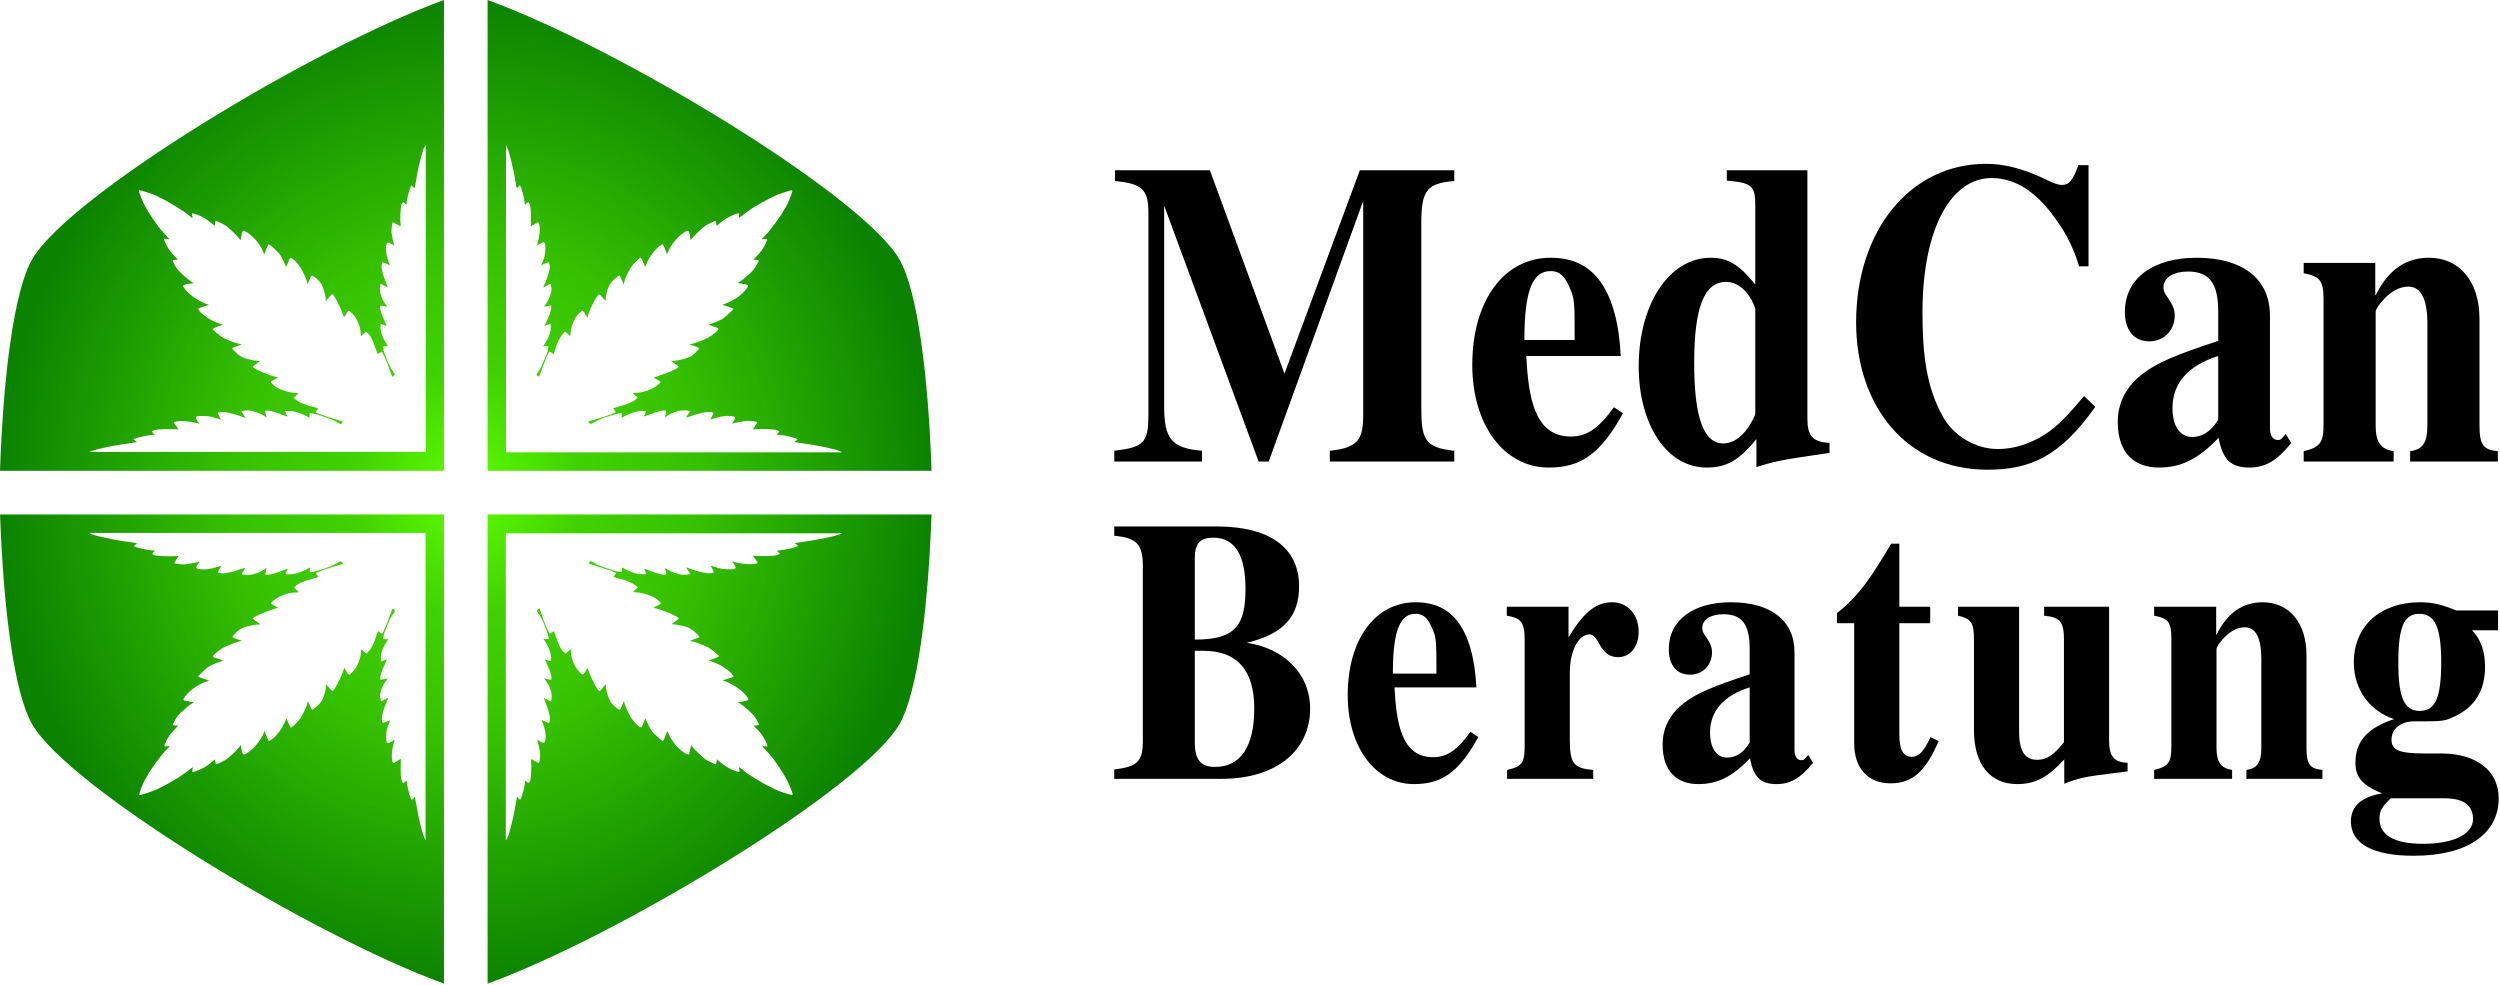
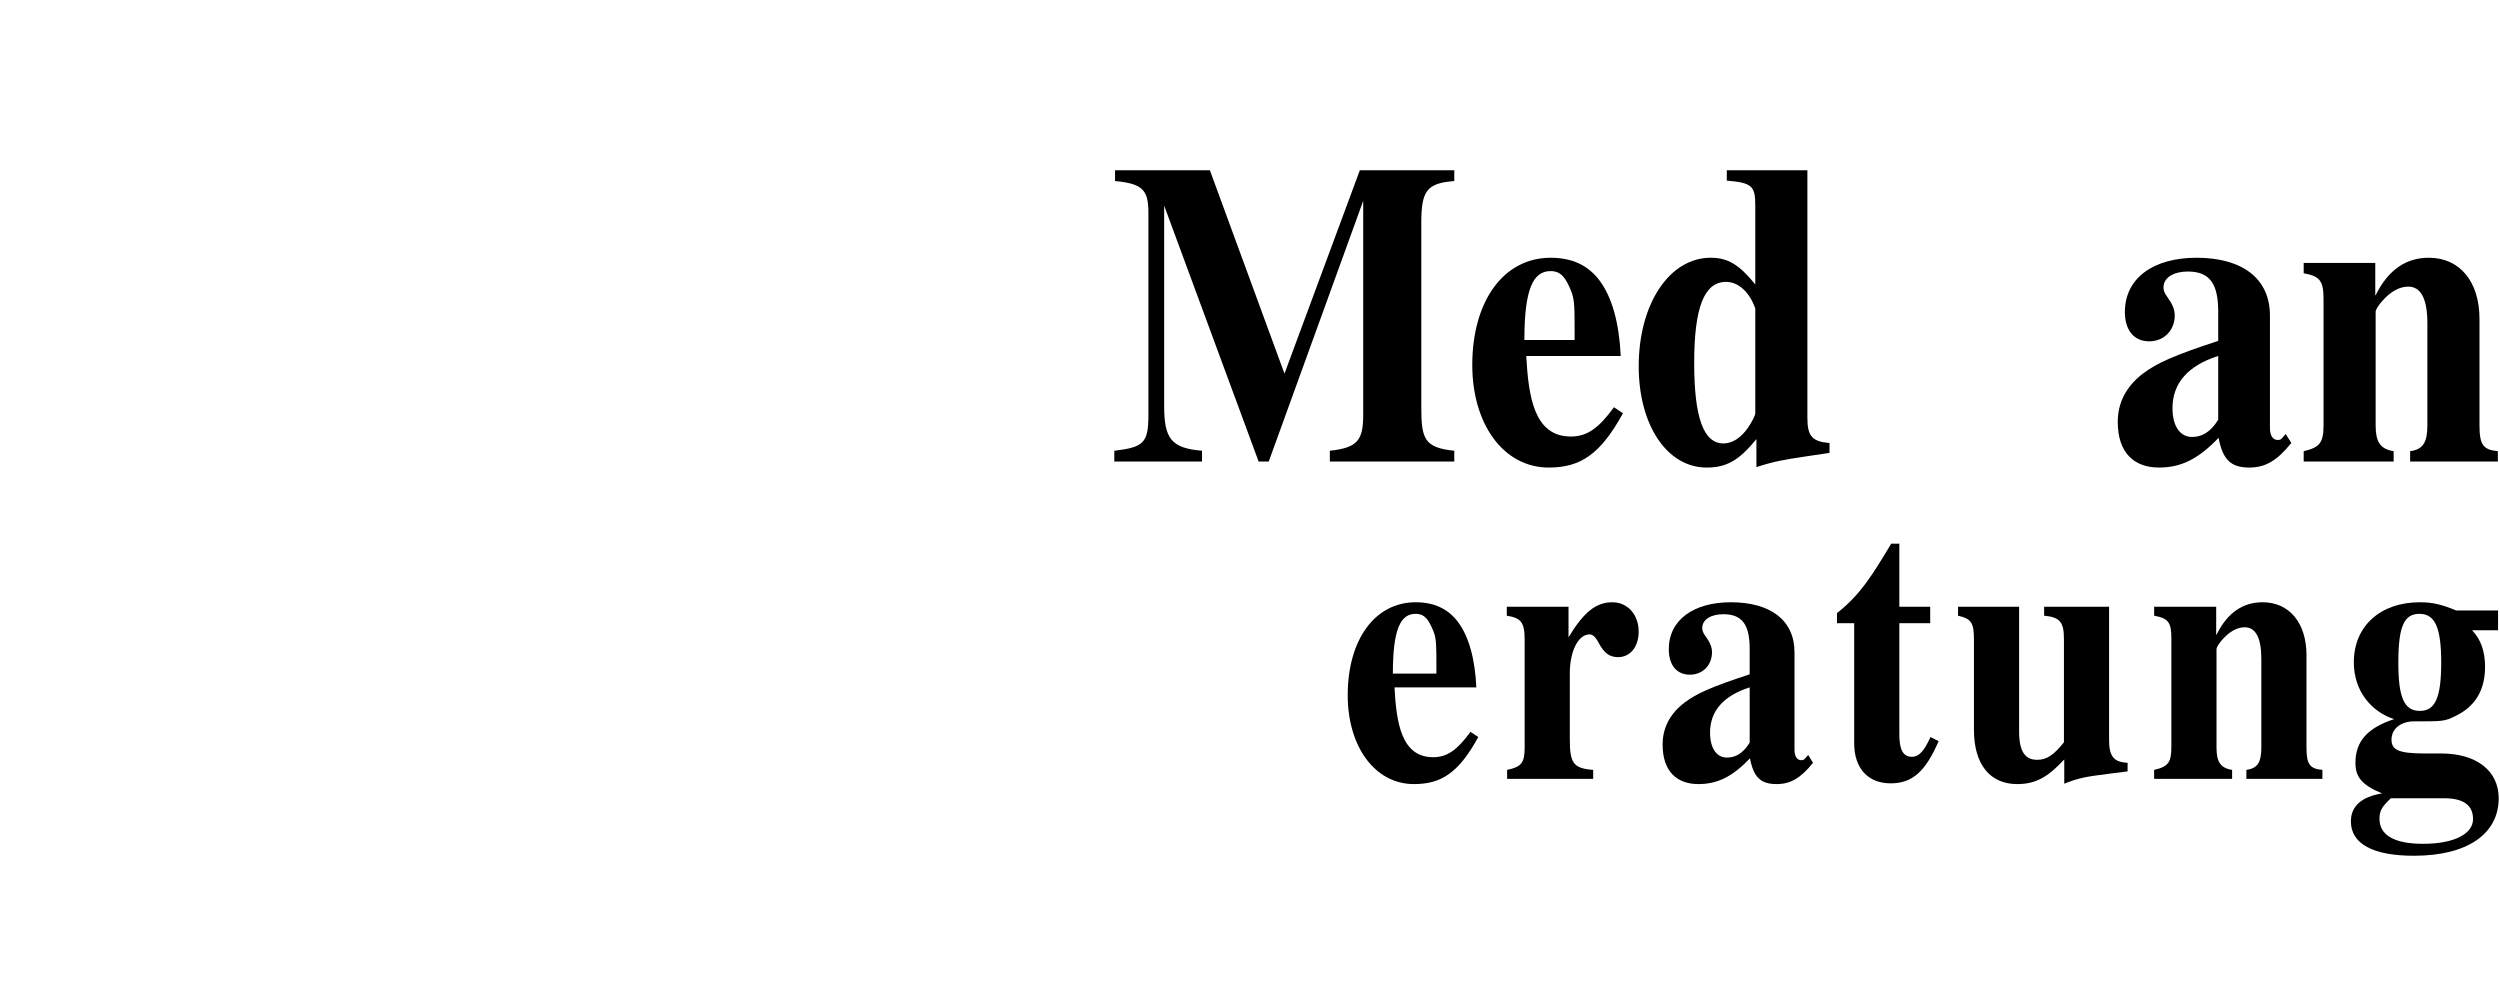
<svg xmlns="http://www.w3.org/2000/svg" width="100%" height="100%" viewBox="0 0 1279 504" version="1.1" xml:space="preserve" style="fill-rule:evenodd;clip-rule:evenodd;stroke-linejoin:round;stroke-miterlimit:2;">
  <g transform="matrix(3.777,0,0,4.341,567.392,236.112)">
    <g transform="matrix(50.773,0,0,50.773,0,0)">
      <path d="M0.921,-0l-0,-0.025c-0.08,-0.007 -0.088,-0.028 -0.088,-0.101l-0,-0.428c-0,-0.075 0.015,-0.092 0.088,-0.097l-0,-0.025l-0.252,0l-0.201,0.472l-0.199,-0.472l-0.253,0l0,0.025c0.073,0.006 0.089,0.02 0.089,0.074l0,0.469c0,0.065 -0.013,0.075 -0.091,0.083l0,0.025l0.234,-0l-0,-0.025c-0.082,-0.006 -0.101,-0.028 -0.101,-0.104l-0,-0.465l0.252,0.594l0.027,-0l0.252,-0.605l-0,0.496c-0,0.059 -0.014,0.077 -0.089,0.084l-0,0.025l0.332,-0Z" style="fill-rule:nonzero;" />
    </g>
    <g transform="matrix(50.773,0,0,50.773,47.93,0)">
      <path d="M0.403,-0.126c-0.041,0.049 -0.072,0.068 -0.115,0.068c-0.098,0 -0.113,-0.092 -0.119,-0.187l0.252,-0c-0.004,-0.074 -0.022,-0.137 -0.059,-0.178c-0.029,-0.032 -0.07,-0.05 -0.128,-0.05c-0.125,0 -0.209,0.1 -0.209,0.249c-0,0.137 0.083,0.238 0.204,0.238c0.085,-0 0.138,-0.031 0.198,-0.126l-0.024,-0.014Zm-0.105,-0.156l-0.134,0c-0,-0.12 0.024,-0.16 0.07,-0.16c0.029,-0 0.041,0.017 0.055,0.047c0.009,0.019 0.009,0.04 0.009,0.092l-0,0.021Z" style="fill-rule:nonzero;" />
    </g>
    <g transform="matrix(50.773,0,0,50.773,70.473,0)">
      <path d="M0.534,-0.02l0,-0.023c-0.046,-0.003 -0.059,-0.016 -0.059,-0.058l-0,-0.575l-0.215,0l0,0.024c0.067,0.005 0.076,0.012 0.076,0.058l0,0.183c-0.043,-0.046 -0.073,-0.062 -0.119,-0.062c-0.11,0 -0.192,0.107 -0.192,0.252c-0,0.137 0.076,0.235 0.181,0.235c0.053,-0 0.086,-0.016 0.133,-0.066l0,0.065c0.046,-0.013 0.071,-0.017 0.133,-0.025l0.062,-0.008Zm-0.198,-0.092c0,0.005 -0.009,0.02 -0.019,0.033c-0.02,0.025 -0.043,0.037 -0.066,0.037c-0.053,0 -0.078,-0.06 -0.078,-0.187c0,-0.129 0.027,-0.188 0.085,-0.188c0.033,-0 0.063,0.024 0.078,0.062l0,0.243Z" style="fill-rule:nonzero;" />
    </g>
    <g transform="matrix(50.773,0,0,50.773,98.703,0)">
-       <path d="M0.657,-0.152c-0.044,0.046 -0.072,0.071 -0.104,0.089c-0.04,0.022 -0.082,0.034 -0.126,0.034c-0.059,0 -0.118,-0.03 -0.147,-0.076c-0.042,-0.066 -0.054,-0.139 -0.054,-0.24c-0,-0.2 0.079,-0.313 0.184,-0.313c0.067,-0 0.121,0.035 0.167,0.09c0.024,0.028 0.048,0.061 0.067,0.115l0.025,-0l-0,-0.235l-0.027,0c-0.015,0.036 -0.025,0.046 -0.044,0.046c-0.01,-0 -0.023,-0.004 -0.046,-0.014c-0.058,-0.024 -0.108,-0.035 -0.156,-0.035c-0.204,0 -0.347,0.156 -0.347,0.368c0,0.195 0.135,0.342 0.35,0.342c0.115,-0 0.195,-0.031 0.288,-0.146l-0.03,-0.025Z" style="fill-rule:nonzero;" />
-     </g>
+       </g>
    <g transform="matrix(50.773,0,0,50.773,135.361,0)">
      <path d="M0.473,-0.064l-0.01,0.01c-0.003,0.003 -0.006,0.004 -0.011,0.004c-0.014,0 -0.021,-0.011 -0.021,-0.028l0,-0.261c0,-0.086 -0.074,-0.134 -0.196,-0.134c-0.113,0 -0.191,0.046 -0.191,0.126c0,0.042 0.024,0.068 0.065,0.068c0.04,-0 0.068,-0.026 0.068,-0.06c0,-0.014 -0.006,-0.026 -0.019,-0.042c-0.009,-0.01 -0.011,-0.017 -0.011,-0.023c0,-0.024 0.029,-0.037 0.065,-0.037c0.059,-0 0.081,0.029 0.081,0.093l0,0.068c-0.116,0.033 -0.163,0.051 -0.201,0.076c-0.045,0.03 -0.067,0.068 -0.067,0.112c0,0.074 0.046,0.106 0.11,0.106c0.058,-0 0.104,-0.019 0.159,-0.069c0.011,0.051 0.033,0.069 0.082,0.069c0.043,-0 0.074,-0.016 0.112,-0.057l-0.015,-0.021Zm-0.18,-0.033c-0.022,0.031 -0.046,0.04 -0.07,0.04c-0.03,0 -0.052,-0.023 -0.052,-0.067c0,-0.058 0.042,-0.099 0.122,-0.121l0,0.148Z" style="fill-rule:nonzero;" />
    </g>
    <g transform="matrix(50.773,0,0,50.773,160.748,0)">
      <path d="M0.539,-0l0,-0.024c-0.039,-0.003 -0.049,-0.015 -0.049,-0.06l-0,-0.247c-0,-0.087 -0.053,-0.142 -0.135,-0.142c-0.06,0 -0.108,0.027 -0.142,0.087l-0.001,-0l-0,-0.075l-0.191,0l-0,0.024c0.044,0.007 0.053,0.018 0.053,0.061l-0,0.289c-0,0.042 -0.008,0.054 -0.053,0.063l-0,0.024l0.24,-0l0,-0.024c-0.037,-0.005 -0.048,-0.023 -0.048,-0.06l-0,-0.264c-0,-0.004 0.007,-0.014 0.017,-0.024c0.022,-0.022 0.046,-0.034 0.07,-0.034c0.034,-0 0.051,0.029 0.051,0.085l-0,0.237c-0,0.04 -0.012,0.056 -0.046,0.06l-0,0.024l0.234,-0Z" style="fill-rule:nonzero;" />
    </g>
    <g transform="matrix(43.999,0,0,43.999,0,37.399)">
-       <path d="M0.426,-0.365c0.117,-0.024 0.159,-0.075 0.159,-0.151c0,-0.103 -0.091,-0.16 -0.252,-0.16l-0.317,0l0,0.025c0.068,0.005 0.088,0.022 0.088,0.081l0,0.467c0,0.056 -0.015,0.07 -0.088,0.078l0,0.025l0.329,-0c0.178,-0 0.274,-0.081 0.274,-0.188c0,-0.095 -0.083,-0.162 -0.193,-0.176l0,-0.001Zm-0.162,-0.227c0,-0.039 0.017,-0.054 0.057,-0.054c0.068,-0 0.099,0.049 0.099,0.137c-0,0.098 -0.031,0.136 -0.156,0.136l0,-0.219Zm0,0.249l0.026,0c0.106,0 0.157,0.053 0.157,0.155c-0,0.101 -0.042,0.156 -0.12,0.156c-0.044,0 -0.063,-0.018 -0.063,-0.066l-0,-0.245Z" style="fill-rule:nonzero;" />
-     </g>
+       </g>
    <g transform="matrix(43.999,0,0,43.999,31.227,37.399)">
      <path d="M0.403,-0.126c-0.041,0.049 -0.072,0.068 -0.115,0.068c-0.098,0 -0.113,-0.092 -0.119,-0.187l0.252,-0c-0.004,-0.074 -0.022,-0.137 -0.059,-0.178c-0.029,-0.032 -0.07,-0.05 -0.128,-0.05c-0.125,0 -0.209,0.1 -0.209,0.249c-0,0.137 0.083,0.238 0.204,0.238c0.085,-0 0.138,-0.031 0.198,-0.126l-0.024,-0.014Zm-0.105,-0.156l-0.134,0c-0,-0.12 0.024,-0.16 0.07,-0.16c0.029,-0 0.041,0.017 0.055,0.047c0.009,0.019 0.009,0.04 0.009,0.092l-0,0.021Z" style="fill-rule:nonzero;" />
    </g>
    <g transform="matrix(43.999,0,0,43.999,52.642,37.399)">
      <path d="M0.218,-0.461l-0.19,0l0,0.024c0.043,0.006 0.055,0.017 0.055,0.064l0,0.289c0,0.041 -0.01,0.052 -0.054,0.06l0,0.024l0.265,-0l0,-0.024c-0.061,-0.004 -0.072,-0.018 -0.072,-0.082l0,-0.177c0,-0.059 0.026,-0.104 0.061,-0.104c0.008,-0 0.017,0.005 0.028,0.023c0.017,0.028 0.034,0.038 0.06,0.038c0.037,-0 0.063,-0.028 0.063,-0.068c0,-0.046 -0.034,-0.079 -0.081,-0.079c-0.05,0 -0.088,0.026 -0.135,0.094l0,-0.082Z" style="fill-rule:nonzero;" />
    </g>
    <g transform="matrix(43.999,0,0,43.999,73.882,37.399)">
      <path d="M0.473,-0.064l-0.01,0.01c-0.003,0.003 -0.006,0.004 -0.011,0.004c-0.014,0 -0.021,-0.011 -0.021,-0.028l0,-0.261c0,-0.086 -0.074,-0.134 -0.196,-0.134c-0.113,0 -0.191,0.046 -0.191,0.126c0,0.042 0.024,0.068 0.065,0.068c0.04,-0 0.068,-0.026 0.068,-0.06c0,-0.014 -0.006,-0.026 -0.019,-0.042c-0.009,-0.01 -0.011,-0.017 -0.011,-0.023c0,-0.024 0.029,-0.037 0.065,-0.037c0.059,-0 0.081,0.029 0.081,0.093l0,0.068c-0.116,0.033 -0.163,0.051 -0.201,0.076c-0.045,0.03 -0.067,0.068 -0.067,0.112c0,0.074 0.046,0.106 0.11,0.106c0.058,-0 0.104,-0.019 0.159,-0.069c0.011,0.051 0.033,0.069 0.082,0.069c0.043,-0 0.074,-0.016 0.112,-0.057l-0.015,-0.021Zm-0.18,-0.033c-0.022,0.031 -0.046,0.04 -0.07,0.04c-0.03,0 -0.052,-0.023 -0.052,-0.067c0,-0.058 0.042,-0.099 0.122,-0.121l0,0.148Z" style="fill-rule:nonzero;" />
    </g>
    <g transform="matrix(43.999,0,0,43.999,97.761,37.399)">
      <path d="M0.307,-0.112c-0.02,0.038 -0.036,0.053 -0.057,0.053c-0.028,0 -0.039,-0.02 -0.039,-0.06l0,-0.298l0.095,-0l0,-0.044l-0.095,0l0,-0.169l-0.025,0c-0.058,0.084 -0.095,0.137 -0.167,0.186l0,0.027l0.053,-0l0,0.322c0,0.067 0.043,0.107 0.112,0.107c0.067,-0 0.107,-0.031 0.148,-0.113l-0.025,-0.011Z" style="fill-rule:nonzero;" />
    </g>
    <g transform="matrix(43.999,0,0,43.999,114.292,37.399)">
      <path d="M0.538,-0.02l0,-0.023c-0.044,-0.002 -0.057,-0.018 -0.057,-0.062l-0,-0.356l-0.2,0l0,0.024c0.05,0.004 0.061,0.018 0.061,0.063l0,0.276c-0.031,0.034 -0.053,0.047 -0.082,0.047c-0.036,0 -0.056,-0.02 -0.056,-0.076l-0,-0.334l-0.188,0l-0,0.024c0.041,0.008 0.049,0.019 0.049,0.065l-0,0.241c-0,0.093 0.05,0.145 0.133,0.145c0.055,-0 0.093,-0.017 0.145,-0.066l0,0.065c0.043,-0.015 0.067,-0.019 0.132,-0.026l0.063,-0.007Z" style="fill-rule:nonzero;" />
    </g>
    <g transform="matrix(43.999,0,0,43.999,140.635,37.399)">
      <path d="M0.539,-0l0,-0.024c-0.039,-0.003 -0.049,-0.015 -0.049,-0.06l-0,-0.247c-0,-0.087 -0.053,-0.142 -0.135,-0.142c-0.06,0 -0.108,0.027 -0.142,0.087l-0.001,-0l-0,-0.075l-0.191,0l-0,0.024c0.044,0.007 0.053,0.018 0.053,0.061l-0,0.289c-0,0.042 -0.008,0.054 -0.053,0.063l-0,0.024l0.24,-0l0,-0.024c-0.037,-0.005 -0.048,-0.023 -0.048,-0.06l-0,-0.264c-0,-0.004 0.007,-0.014 0.017,-0.024c0.022,-0.022 0.046,-0.034 0.07,-0.034c0.034,-0 0.051,0.029 0.051,0.085l-0,0.237c-0,0.04 -0.012,0.056 -0.046,0.06l-0,0.024l0.234,-0Z" style="fill-rule:nonzero;" />
    </g>
    <g transform="matrix(43.999,0,0,43.999,166.978,37.399)">
      <path d="M0.254,-0.068c-0.08,-0 -0.101,-0.01 -0.101,-0.037c-0,-0.03 0.03,-0.049 0.069,-0.049c0.091,-0 0.094,-0 0.127,-0.014c0.061,-0.025 0.092,-0.069 0.092,-0.132c0,-0.04 -0.012,-0.073 -0.04,-0.098l0.08,-0l-0,-0.053l-0.129,0c-0.044,-0.016 -0.072,-0.022 -0.112,-0.022c-0.119,0 -0.203,0.062 -0.203,0.161c0,0.076 0.053,0.132 0.124,0.152c-0.08,0.023 -0.119,0.058 -0.119,0.117c0,0.037 0.018,0.059 0.082,0.082c-0.063,0.009 -0.096,0.034 -0.096,0.075c0,0.06 0.068,0.092 0.194,0.092c0.167,-0 0.261,-0.06 0.261,-0.154c-0,-0.074 -0.069,-0.12 -0.177,-0.12l-0.052,-0Zm0.052,-0.244c0,0.094 -0.018,0.13 -0.066,0.13c-0.048,-0 -0.066,-0.036 -0.066,-0.129c-0,-0.098 0.018,-0.131 0.065,-0.131c0.048,-0 0.067,0.037 0.067,0.13Zm0.009,0.364c0.065,0 0.089,0.022 0.089,0.056c0,0.038 -0.055,0.066 -0.154,0.066c-0.088,0 -0.134,-0.023 -0.134,-0.067c-0,-0.021 0.007,-0.032 0.035,-0.055l0.164,0Z" style="fill-rule:nonzero;" />
    </g>
  </g>
-   <path d="M476.568,263.195c-1.705,48.177 -7.181,91.349 -16.427,107.364c-18.841,32.635 -143.174,108.095 -210.68,132.667l-0,-240.031l227.107,-0Zm-249.431,-0l-0,240.031c-67.507,-24.572 -191.84,-100.032 -210.682,-132.667c-9.246,-16.015 -14.722,-59.187 -16.426,-107.364l227.108,-0Zm31.624,166.637l-0,-155.343l0.23,0.02l-0.23,-0.202l-0,-1.452l172.045,-0c-0.009,0.011 -0.017,0.022 -0.027,0.032c-0.286,0.26 -3.581,1.303 -4.816,1.535c-0.666,0.115 -1.538,0.303 -1.965,0.434c-1.394,0.405 -10.727,2.099 -11.884,2.171c-0.618,0.015 -1.188,0.101 -1.268,0.173c-0.079,0.072 -0.728,0.174 -1.458,0.233c-0.712,0.072 -1.647,0.202 -2.074,0.302l-0.761,0.175l0.903,0.652c0.713,0.505 0.839,0.68 0.649,0.854c-0.633,0.579 -6.068,1.837 -9.221,2.141l-1.522,0.146l0.777,0.708c0.444,0.406 0.776,0.797 0.729,0.897c-0.079,0.391 -1.679,0.869 -3.533,1.057c-1.078,0.116 -3.771,0.173 -6.006,0.131l-4.04,-0.072l0.856,1.302c0.474,0.696 1.014,1.419 1.204,1.592c0.491,0.449 0.206,0.912 -0.666,1.072c-2.677,0.506 -6.734,0.245 -10.537,-0.71l-1.695,-0.419l0.856,1.07c0.95,1.216 1.315,2.332 0.808,2.533c-0.175,0.074 -0.396,0.188 -0.491,0.276c-0.222,0.202 -5.054,0.13 -6.369,-0.116c-0.603,-0.086 -2.124,-0.522 -3.407,-0.913l-2.314,-0.752l0.871,1.606c0.507,0.899 0.841,1.723 0.761,1.854c-0.174,0.332 -2.139,0.594 -3.438,0.448c-2.043,-0.188 -7.289,-1.649 -9.57,-2.634c-1.315,-0.564 -1.315,-0.448 0.031,1.505c0.539,0.783 0.998,1.463 0.998,1.491c0.033,0.173 -2.392,0.507 -3.406,0.478c-2.361,-0.043 -6.29,-1.404 -8.413,-2.88c-0.508,-0.376 -0.967,-0.623 -1.031,-0.564c-0.048,0.042 0.111,0.767 0.317,1.592c0.237,0.824 0.396,1.52 0.349,1.562c-0.633,0.579 -4.12,-0.087 -7.574,-1.476c-1.52,-0.608 -3.025,-1.173 -3.343,-1.26c-0.586,-0.188 -0.586,-0.188 -0.175,0.738c0.206,0.508 0.507,1.102 0.635,1.332c0.142,0.247 0.19,0.493 0.126,0.55c-0.142,0.131 -2.724,0.116 -3.786,-0.013c-2.076,-0.275 -5.388,-1.505 -7.654,-2.852l-0.998,-0.594l-0.031,2.431l-0.903,-0.071c-1.062,-0.072 -3.85,-0.709 -4.089,-0.927c-0.079,-0.072 -0.982,-0.376 -1.996,-0.695c-1.997,-0.607 -5.783,-2.07 -6.1,-2.359c-0.111,-0.102 -0.808,-0.506 -1.553,-0.926c-1.41,-0.768 -1.6,-0.738 -2.235,0.275c-0.237,0.391 -0.031,0.463 4.326,1.78c4.295,1.289 9.016,2.968 9.413,3.329c0.19,0.174 -0.317,0.985 -0.983,1.592c-0.206,0.188 -0.349,0.377 -0.301,0.421c0.158,0.144 3.992,1.273 4.198,1.23c0.318,-0.059 3.994,1.303 5.182,1.924c0.618,0.305 1.6,0.941 2.171,1.404l1.077,0.841l-1.283,1.172c-0.713,0.651 -1.237,1.215 -1.173,1.274c0.047,0.043 0.808,0.102 1.664,0.129c2.06,0.059 4.738,0.681 7.242,1.723c1.631,0.681 2.328,1.087 3.612,2.142c2.091,1.738 2.091,1.824 0.285,2.693c-0.777,0.362 -1.664,0.825 -1.965,0.984l-0.571,0.319l1,0.217c3.849,0.854 11.914,4.343 11.993,5.197c0.016,0.245 -0.254,0.549 -0.998,1.057l-2.694,1.968l1.205,0.057c1.678,0.087 5.165,0.812 6.908,1.448c1.125,0.391 1.886,0.854 3.09,1.81c1.52,1.216 3.089,2.822 3.089,3.199c-0.016,0.158 -0.934,0.535 -4.119,1.678l-0.856,0.319l1.427,0.29c0.791,0.144 1.6,0.362 1.821,0.448c0.191,0.087 0.777,0.305 1.284,0.478c1.41,0.478 3.85,1.52 5.07,2.171c1.347,0.709 5.197,3.907 5.308,4.385c0.048,0.275 -0.222,0.435 -1.458,0.926c-0.839,0.334 -2.028,0.755 -2.662,0.956c-0.633,0.175 -1.093,0.363 -1.045,0.406c0.047,0.044 0.522,0.217 1.076,0.376c0.555,0.159 1.332,0.433 1.759,0.623c0.444,0.174 1.332,0.55 1.996,0.81c1.823,0.738 5.801,3.533 6.91,4.892c0.491,0.594 0.918,1.216 0.965,1.376c0.064,0.202 -0.649,0.506 -2.74,1.172c-1.553,0.463 -2.852,0.898 -2.868,0.911c-0.032,0.03 0.381,0.175 0.888,0.319c2.772,0.825 6.465,2.983 9.015,5.254c1.759,1.549 3.343,3.547 3.279,4.126c-0.062,0.521 -1.029,0.854 -3.374,1.115c-1.061,0.131 -1.965,0.26 -1.997,0.289c-0.031,0.03 0.523,0.391 1.268,0.81c1.647,0.956 6.258,5.082 7.225,6.486c1.252,1.81 2.44,4.139 2.219,4.342c-0.112,0.102 -0.778,0.246 -1.442,0.303l-1.237,0.116l1.918,1.926c1.885,1.896 2.947,3.357 4.262,5.979c0.602,1.186 1.077,2.547 0.934,2.676c-0.078,0.072 -0.711,0.044 -1.41,-0.042l-1.266,-0.174l0.585,0.738c0.301,0.391 1.38,1.607 2.392,2.677c0.998,1.086 2.266,2.592 2.821,3.359c1.901,2.605 3.724,5.283 4.675,6.875c0.522,0.884 1.377,2.302 1.901,3.184c1.109,1.854 3.454,7.846 3.169,8.106c-0.27,0.247 -0.635,0.175 -3.058,-0.535c-2.266,-0.651 -6.559,-2.345 -7.004,-2.751c-0.143,-0.129 -0.617,-0.361 -1.029,-0.535c-2.456,-0.911 -11.915,-6.687 -13.944,-8.482c-0.523,-0.477 -1.283,-1.086 -1.695,-1.346l-0.744,-0.478l0.206,1.201c0.126,0.638 0.126,1.216 -0,1.275c-0.254,0.116 -1.553,-0.26 -3.17,-0.926c-2.282,-0.956 -4.309,-2.201 -6.353,-3.865l-2.045,-1.693l-0.062,0.953c-0.097,1.681 -0.192,1.795 -1.11,1.448c-0.443,-0.173 -1.696,-0.767 -2.789,-1.302c-1.807,-0.926 -2.155,-1.188 -4.706,-3.547c-1.901,-1.736 -3.027,-2.909 -3.596,-3.749c-0.444,-0.666 -0.839,-1.171 -0.872,-1.143c-0.015,0.014 -0.159,0.811 -0.301,1.752c-0.159,0.956 -0.38,2.055 -0.555,2.446c-0.268,0.709 -0.301,0.738 -0.87,0.681c-0.382,-0.03 -1.285,-0.537 -2.473,-1.391c-3.074,-2.171 -5.909,-5.776 -7.384,-9.351c-0.301,-0.738 -0.585,-1.258 -0.616,-1.171c-1.048,2.981 -1.982,5.11 -2.219,5.123c-0.19,-0 -1.363,-0.954 -2.868,-2.36c-2.361,-2.156 -2.646,-2.474 -3.549,-4.053c-0.539,-0.955 -1.299,-2.518 -1.695,-3.488c-0.382,-0.983 -0.73,-1.795 -0.761,-1.823c-0.048,-0.044 -1.237,2.749 -1.648,3.908c-0.158,0.376 -0.396,0.738 -0.571,0.811c-0.68,0.275 -3.485,-2.433 -5.118,-4.936c-1.109,-1.708 -3.136,-6.137 -3.423,-7.44c-0.142,-0.68 -0.284,-1.188 -0.301,-1.173c-0.031,0.029 -0.427,0.97 -0.87,2.099c-0.92,2.288 -1.078,2.518 -1.633,2.301c-0.792,-0.318 -3.184,-2.387 -3.961,-3.474c-1.33,-1.795 -2.646,-5.92 -2.724,-8.626l-0.033,-0.898l-0.697,0.782c-0.365,0.419 -1.046,1.216 -1.505,1.751c-0.46,0.536 -0.935,0.999 -1.03,1.027c-0.729,0.175 -3.755,-5.37 -5.435,-10.002c-0.348,-0.926 -0.681,-1.721 -0.728,-1.708c-0.064,0 -0.555,0.74 -1.109,1.651c-1.173,1.939 -1.19,1.954 -2.774,0.478c-2.662,-2.432 -4.722,-7.296 -4.61,-10.814c-0,-0.49 -0.048,-0.94 -0.126,-1.012c-0.064,-0.058 -0.666,0.405 -1.332,1.042l-1.188,1.144l-0.666,-0.522c-1.664,-1.259 -2.804,-3.489 -4.658,-8.945c-0.365,-1.057 -0.681,-1.954 -0.714,-1.983c-0.047,-0.043 -0.474,0.232 -0.966,0.594c-0.522,0.361 -0.999,0.651 -1.093,0.651c-0.19,-0 -0.697,-0.926 -1.378,-2.505c-0.254,-0.578 -0.602,-1.36 -0.792,-1.736c-0.381,-0.812 -1.379,-3.459 -2.408,-6.514l-0.747,-2.129l-0.585,0.364c-0.998,0.621 -0.998,0.679 -0.238,1.837c2.077,3.083 2.599,4.112 4.279,8.628c0.569,1.534 1.093,3.256 1.157,3.805l0.109,1.03l-2.676,0.013l0.649,0.913c1.933,2.75 3.217,6.209 3.248,8.756c0,0.869 -0.047,1.637 -0.111,1.694c-0.064,0.057 -0.681,-0.131 -1.363,-0.406c-0.681,-0.275 -1.347,-0.535 -1.473,-0.564c-0.286,-0.058 -0.08,0.507 1.283,3.401c1.728,3.664 2.44,7.036 1.474,7.021c-0.142,-0.015 -1.014,-0.173 -1.948,-0.362c-1.444,-0.304 -1.617,-0.289 -1.252,0.043c0.586,0.537 2.027,2.664 2.392,3.547c0.839,1.954 1.171,3.097 1.252,4.096c0.111,1.115 -0.128,3.561 -0.333,3.75c-0.063,0.057 -0.793,-0.29 -1.616,-0.782c-0.825,-0.463 -1.648,-0.897 -1.823,-0.941c-0.221,-0.03 -0.078,0.564 0.444,1.765c1.806,4.228 2.694,7.643 2.456,9.425c-0.079,0.737 -0.285,1.389 -0.444,1.505c-0.173,0.101 -0.95,-0.146 -2.043,-0.681l-1.743,-0.839l0.918,2.547c0.998,2.707 1.332,5.153 1.045,7.383c-0.189,1.62 -0.602,2.025 -1.662,1.634c-0.429,-0.158 -1.173,-0.579 -1.697,-0.911l-0.903,-0.623l0.507,1.767c0.27,0.97 0.54,2.141 0.588,2.59c0.031,0.435 0.19,1.188 0.301,1.665c0.142,0.478 0.206,1.172 0.159,1.563c-0.064,0.376 -0.128,1.188 -0.144,1.809c-0.048,1.375 -0.238,2.273 -0.491,2.504c-0.206,0.19 -0.254,0.175 -2.409,-1.07c-0.808,-0.478 -1.536,-0.825 -1.616,-0.753c-0.062,0.057 -0.079,0.419 -0.015,0.825c0.301,2.243 0.031,8.887 -0.429,10.234c-0.078,0.275 -0.332,0.651 -0.554,0.854c-0.364,0.332 -0.458,0.303 -1.252,-0.334l-0.839,-0.68l-0.064,1.071c-0.095,2.317 -1.695,8.091 -2.392,8.729c-0.126,0.115 -0.396,-0.073 -0.903,-0.651l-0.697,-0.811l-0.159,0.665c-0.332,1.52 -0.728,3.62 -1.029,5.689c-0.381,2.519 -1.744,8.25 -2.932,12.376c-0.537,1.807 -1.28,3.368 -1.672,3.469Zm-212.865,-157.171l170.046,0l-0.021,0.212l0.219,-0.212l1.59,0l0,157.171c-0.013,-0.006 -0.024,-0.015 -0.036,-0.024c-0.284,-0.261 -1.425,-3.271 -1.678,-4.4c-0.128,-0.609 -0.334,-1.404 -0.477,-1.795c-0.443,-1.275 -2.297,-9.799 -2.375,-10.856c-0.017,-0.564 -0.112,-1.086 -0.192,-1.158c-0.078,-0.072 -0.189,-0.666 -0.252,-1.332c-0.08,-0.651 -0.222,-1.505 -0.333,-1.897l-0.19,-0.693l-0.714,0.824c-0.554,0.652 -0.744,0.768 -0.934,0.594c-0.635,-0.579 -2.012,-5.545 -2.345,-8.424l-0.158,-1.391l-0.777,0.71c-0.444,0.406 -0.871,0.708 -0.982,0.666c-0.429,-0.072 -0.951,-1.535 -1.157,-3.228c-0.127,-0.984 -0.19,-3.444 -0.142,-5.486l0.078,-3.692l-1.425,0.783c-0.761,0.433 -1.553,0.926 -1.744,1.099c-0.491,0.45 -0.998,0.188 -1.171,-0.607c-0.555,-2.446 -0.27,-6.152 0.775,-9.626l0.46,-1.549l-1.173,0.782c-1.33,0.869 -2.551,1.201 -2.772,0.738c-0.08,-0.159 -0.206,-0.362 -0.301,-0.448c-0.223,-0.203 -0.142,-4.618 0.126,-5.82c0.095,-0.55 0.571,-1.939 0.998,-3.112l0.825,-2.112l-1.759,0.795c-0.982,0.463 -1.885,0.767 -2.029,0.695c-0.363,-0.159 -0.65,-1.954 -0.491,-3.141c0.206,-1.867 1.806,-6.658 2.885,-8.742c0.616,-1.203 0.491,-1.203 -1.648,0.027c-0.856,0.493 -1.6,0.913 -1.633,0.913c-0.19,0.028 -0.555,-2.186 -0.522,-3.112c0.048,-2.156 1.537,-5.746 3.153,-7.686c0.411,-0.463 0.681,-0.884 0.617,-0.941c-0.048,-0.043 -0.839,0.101 -1.743,0.289c-0.903,0.218 -1.664,0.362 -1.711,0.319c-0.633,-0.579 0.095,-3.764 1.617,-6.919c0.665,-1.389 1.282,-2.765 1.379,-3.055c0.204,-0.535 0.204,-0.535 -0.808,-0.158c-0.555,0.188 -1.205,0.463 -1.458,0.579c-0.27,0.129 -0.54,0.173 -0.602,0.116c-0.143,-0.131 -0.128,-2.49 0.014,-3.46c0.301,-1.897 1.65,-4.922 3.122,-6.992l0.65,-0.911l-2.662,-0.03l0.08,-0.824c0.078,-0.97 0.775,-3.518 1.013,-3.736c0.08,-0.072 0.412,-0.896 0.76,-1.822c0.666,-1.825 2.267,-5.284 2.584,-5.573c0.111,-0.102 0.555,-0.738 1.014,-1.419c0.84,-1.289 0.807,-1.462 -0.301,-2.042c-0.428,-0.216 -0.507,-0.027 -1.95,3.953c-1.409,3.922 -3.248,8.235 -3.644,8.598c-0.19,0.174 -1.076,-0.289 -1.742,-0.898c-0.206,-0.188 -0.413,-0.319 -0.46,-0.275c-0.159,0.144 -1.394,3.647 -1.347,3.835c0.064,0.29 -1.426,3.649 -2.107,4.734c-0.332,0.564 -1.031,1.463 -1.536,1.983l-0.92,0.985l-1.283,-1.173c-0.713,-0.651 -1.331,-1.129 -1.395,-1.07c-0.048,0.042 -0.11,0.738 -0.143,1.518c-0.063,1.883 -0.744,4.329 -1.885,6.615c-0.744,1.492 -1.189,2.129 -2.344,3.3c-1.903,1.911 -1.998,1.911 -2.949,0.262c-0.395,-0.71 -0.903,-1.52 -1.076,-1.795l-0.349,-0.522l-0.237,0.913c-0.936,3.516 -4.755,10.884 -5.689,10.958c-0.27,0.013 -0.602,-0.233 -1.157,-0.913l-2.154,-2.461l-0.064,1.101c-0.095,1.533 -0.887,4.719 -1.584,6.311c-0.429,1.027 -0.934,1.723 -1.982,2.822c-1.33,1.389 -3.089,2.823 -3.501,2.823c-0.173,-0.015 -0.586,-0.854 -1.837,-3.764l-0.349,-0.782l-0.317,1.303c-0.159,0.725 -0.396,1.462 -0.491,1.665c-0.095,0.174 -0.332,0.709 -0.524,1.172c-0.522,1.289 -1.662,3.518 -2.375,4.632c-0.778,1.23 -4.279,4.748 -4.801,4.849c-0.301,0.043 -0.476,-0.202 -1.014,-1.331c-0.365,-0.768 -0.825,-1.853 -1.046,-2.432c-0.191,-0.579 -0.397,-0.999 -0.445,-0.955c-0.047,0.042 -0.237,0.477 -0.411,0.983c-0.175,0.507 -0.476,1.217 -0.682,1.607c-0.19,0.406 -0.602,1.217 -0.887,1.824c-0.808,1.666 -3.866,5.298 -5.355,6.311c-0.649,0.45 -1.332,0.839 -1.505,0.883c-0.223,0.058 -0.555,-0.594 -1.285,-2.505c-0.507,-1.418 -0.981,-2.604 -0.998,-2.619c-0.031,-0.028 -0.189,0.348 -0.348,0.811c-0.903,2.533 -3.264,5.905 -5.751,8.235c-1.695,1.607 -3.883,3.055 -4.516,2.998c-0.571,-0.059 -0.934,-0.941 -1.221,-3.084c-0.142,-0.969 -0.284,-1.795 -0.315,-1.823c-0.033,-0.03 -0.429,0.478 -0.889,1.157c-1.045,1.505 -5.561,5.718 -7.098,6.602c-1.981,1.142 -4.532,2.228 -4.753,2.025c-0.111,-0.101 -0.27,-0.708 -0.333,-1.317l-0.126,-1.129l-2.108,1.751c-2.076,1.723 -3.676,2.693 -6.545,3.894c-1.299,0.55 -2.788,0.985 -2.93,0.854c-0.08,-0.072 -0.047,-0.651 0.048,-1.288l0.189,-1.158l-0.808,0.535c-0.427,0.275 -1.759,1.26 -2.93,2.186c-1.19,0.913 -2.837,2.07 -3.677,2.577c-2.852,1.737 -5.784,3.401 -7.526,4.27c-0.967,0.478 -2.52,1.258 -3.485,1.736c-2.029,1.015 -8.588,3.156 -8.873,2.896c-0.27,-0.247 -0.192,-0.579 0.586,-2.794c0.713,-2.07 2.567,-5.992 3.01,-6.398c0.142,-0.131 0.396,-0.564 0.586,-0.941c0.998,-2.243 7.32,-10.885 9.285,-12.737c0.524,-0.478 1.188,-1.173 1.474,-1.55l0.522,-0.68l-1.315,0.188c-0.697,0.116 -1.33,0.116 -1.394,-0c-0.126,-0.231 0.286,-1.419 1.014,-2.895c1.046,-2.084 2.409,-3.936 4.231,-5.803l1.854,-1.869l-1.045,-0.057c-1.839,-0.087 -1.965,-0.173 -1.586,-1.013c0.19,-0.405 0.84,-1.549 1.427,-2.547c1.013,-1.651 1.299,-1.97 3.881,-4.3c1.901,-1.736 3.186,-2.765 4.103,-3.285c0.73,-0.406 1.285,-0.768 1.252,-0.797c-0.015,-0.013 -0.887,-0.144 -1.916,-0.275c-1.045,-0.144 -2.25,-0.347 -2.678,-0.506c-0.776,-0.247 -0.809,-0.275 -0.745,-0.796c0.031,-0.347 0.586,-1.172 1.522,-2.258c2.376,-2.808 6.322,-5.4 10.234,-6.746c0.808,-0.275 1.379,-0.535 1.285,-0.565c-3.265,-0.954 -5.595,-1.808 -5.609,-2.025c-0,-0.174 1.045,-1.246 2.582,-2.62c2.361,-2.158 2.709,-2.418 4.437,-3.243c1.045,-0.492 2.757,-1.188 3.819,-1.549c1.076,-0.347 1.963,-0.666 1.996,-0.694c0.047,-0.044 -3.011,-1.129 -4.279,-1.505c-0.412,-0.146 -0.808,-0.364 -0.887,-0.522c-0.301,-0.622 2.663,-3.184 5.403,-4.675c1.87,-1.014 6.718,-2.866 8.145,-3.126c0.744,-0.131 1.299,-0.261 1.283,-0.275c-0.031,-0.03 -1.062,-0.391 -2.297,-0.797c-2.504,-0.84 -2.757,-0.984 -2.52,-1.491c0.348,-0.723 2.614,-2.909 3.802,-3.619c1.965,-1.216 6.481,-2.417 9.444,-2.489l0.982,-0.029l-0.856,-0.636c-0.458,-0.334 -1.33,-0.956 -1.916,-1.376c-0.587,-0.419 -1.094,-0.855 -1.125,-0.941c-0.19,-0.666 5.878,-3.431 10.949,-4.964c1.013,-0.319 1.885,-0.624 1.868,-0.666c0,-0.059 -0.806,-0.508 -1.806,-1.015c-2.122,-1.07 -2.138,-1.085 -0.522,-2.533c2.662,-2.431 7.986,-4.313 11.836,-4.211c0.539,-0 1.029,-0.044 1.11,-0.116c0.062,-0.058 -0.444,-0.607 -1.143,-1.216l-1.251,-1.086l0.571,-0.607c1.379,-1.52 3.819,-2.563 9.792,-4.256c1.157,-0.332 2.139,-0.622 2.17,-0.651c0.047,-0.044 -0.254,-0.435 -0.65,-0.884c-0.396,-0.478 -0.711,-0.911 -0.711,-0.998c-0,-0.173 1.012,-0.636 2.74,-1.26c0.633,-0.23 1.489,-0.549 1.901,-0.723c0.887,-0.348 3.787,-1.26 7.131,-2.201l2.328,-0.68l-0.396,-0.535c-0.68,-0.912 -0.744,-0.912 -2.012,-0.218c-3.374,1.896 -4.5,2.374 -9.443,3.909c-1.68,0.52 -3.565,0.998 -4.167,1.057l-1.126,0.101l-0.014,-2.446l-1,0.593c-3.009,1.767 -6.797,2.938 -9.585,2.968c-0.95,-0 -1.791,-0.045 -1.854,-0.102c-0.063,-0.057 0.143,-0.623 0.444,-1.245c0.301,-0.622 0.586,-1.23 0.617,-1.347c0.063,-0.26 -0.553,-0.072 -3.723,1.174c-4.008,1.577 -7.701,2.228 -7.685,1.346c0.017,-0.131 0.19,-0.928 0.396,-1.78c0.332,-1.319 0.318,-1.477 -0.047,-1.144c-0.586,0.535 -2.916,1.853 -3.883,2.185c-2.138,0.767 -3.39,1.071 -4.483,1.143c-1.221,0.102 -3.897,-0.114 -4.103,-0.302c-0.064,-0.059 0.315,-0.725 0.855,-1.478c0.507,-0.752 0.982,-1.505 1.029,-1.664c0.033,-0.203 -0.618,-0.072 -1.932,0.406c-4.627,1.649 -8.366,2.461 -10.316,2.243c-0.807,-0.072 -1.52,-0.26 -1.648,-0.406c-0.109,-0.158 0.159,-0.868 0.745,-1.866l0.919,-1.592l-2.788,0.839c-2.963,0.911 -5.641,1.216 -8.081,0.955c-1.775,-0.173 -2.218,-0.549 -1.79,-1.52c0.174,-0.391 0.633,-1.071 0.998,-1.549l0.681,-0.825l-1.932,0.463c-1.062,0.246 -2.347,0.493 -2.837,0.535c-0.475,0.03 -1.3,0.175 -1.821,0.275c-0.524,0.131 -1.285,0.188 -1.712,0.146c-0.412,-0.057 -1.299,-0.116 -1.981,-0.131c-1.506,-0.043 -2.487,-0.216 -2.741,-0.448c-0.206,-0.188 -0.19,-0.231 1.172,-2.201c0.523,-0.738 0.903,-1.404 0.824,-1.476c-0.064,-0.057 -0.46,-0.072 -0.903,-0.015c-2.456,0.275 -9.729,0.03 -11.203,-0.391c-0.301,-0.072 -0.712,-0.304 -0.934,-0.505c-0.365,-0.334 -0.332,-0.421 0.365,-1.144l0.744,-0.767l-1.173,-0.059c-2.534,-0.087 -8.856,-1.548 -9.553,-2.184c-0.128,-0.117 0.078,-0.364 0.713,-0.827l0.887,-0.636l-0.728,-0.144c-1.664,-0.304 -3.962,-0.666 -6.228,-0.941c-2.757,-0.348 -9.031,-1.594 -13.547,-2.678c-1.977,-0.491 -3.688,-1.17 -3.798,-1.529Zm181.241,-31.79l-227.137,-0c1.669,-48.508 7.155,-92.096 16.455,-108.205c18.842,-32.635 143.175,-108.096 210.682,-132.666l-0,240.871Zm22.324,-240.871c67.506,24.57 191.839,100.031 210.68,132.666c9.301,16.109 14.786,59.697 16.455,108.205l-227.135,-0l-0,-240.871Zm181.238,231.404l-170.044,-0l0.022,-0.21l-0.22,0.21l-1.592,-0l0,-157.169c0.013,0.006 0.026,0.013 0.036,0.023c0.285,0.261 1.427,3.272 1.681,4.401c0.126,0.607 0.332,1.404 0.474,1.795c0.444,1.273 2.297,9.799 2.377,10.856c0.015,0.564 0.11,1.085 0.19,1.157c0.079,0.073 0.19,0.666 0.254,1.331c0.078,0.652 0.221,1.506 0.332,1.897l0.19,0.695l0.713,-0.824c0.555,-0.652 0.745,-0.768 0.936,-0.594c0.633,0.579 2.011,5.543 2.345,8.424l0.158,1.389l0.776,-0.708c0.443,-0.406 0.872,-0.71 0.983,-0.666c0.427,0.072 0.951,1.533 1.155,3.226c0.128,0.985 0.192,3.446 0.144,5.487l-0.08,3.691l1.427,-0.781c0.761,-0.435 1.553,-0.927 1.743,-1.101c0.49,-0.448 0.998,-0.188 1.173,0.609c0.554,2.446 0.268,6.152 -0.778,9.625l-0.459,1.548l1.173,-0.78c1.33,-0.869 2.551,-1.203 2.773,-0.738c0.079,0.159 0.205,0.361 0.301,0.448c0.221,0.203 0.143,4.617 -0.127,5.818c-0.095,0.55 -0.571,1.941 -0.998,3.112l-0.825,2.114l1.759,-0.796c0.983,-0.463 1.886,-0.768 2.029,-0.694c0.364,0.159 0.649,1.953 0.49,3.14c-0.206,1.868 -1.806,6.659 -2.882,8.743c-0.619,1.201 -0.493,1.201 1.647,-0.029c0.856,-0.493 1.6,-0.911 1.631,-0.911c0.19,-0.03 0.555,2.185 0.524,3.112c-0.047,2.156 -1.538,5.746 -3.153,7.685c-0.412,0.464 -0.682,0.883 -0.618,0.94c0.047,0.045 0.839,-0.099 1.742,-0.288c0.903,-0.217 1.664,-0.363 1.712,-0.319c0.633,0.58 -0.095,3.764 -1.617,6.92c-0.664,1.389 -1.283,2.763 -1.378,3.053c-0.206,0.537 -0.206,0.537 0.809,0.16c0.554,-0.188 1.204,-0.463 1.457,-0.579c0.269,-0.131 0.539,-0.173 0.603,-0.116c0.142,0.131 0.126,2.49 -0.017,3.459c-0.301,1.896 -1.647,4.921 -3.122,6.991l-0.649,0.913l2.662,0.028l-0.079,0.826c-0.08,0.969 -0.777,3.516 -1.014,3.734c-0.08,0.072 -0.412,0.898 -0.761,1.824c-0.666,1.823 -2.266,5.283 -2.582,5.573c-0.111,0.101 -0.554,0.738 -1.014,1.419c-0.84,1.287 -0.808,1.461 0.301,2.04c0.427,0.217 0.507,0.029 1.949,-3.951c1.41,-3.922 3.247,-8.237 3.643,-8.599c0.19,-0.173 1.079,0.29 1.743,0.899c0.206,0.188 0.412,0.317 0.46,0.275c0.158,-0.146 1.395,-3.649 1.346,-3.837c-0.062,-0.29 1.427,-3.647 2.108,-4.734c0.333,-0.564 1.03,-1.461 1.538,-1.983l0.917,-0.983l1.285,1.171c0.713,0.652 1.33,1.129 1.394,1.072c0.047,-0.044 0.111,-0.738 0.142,-1.52c0.064,-1.881 0.745,-4.328 1.887,-6.615c0.744,-1.49 1.188,-2.127 2.344,-3.3c1.902,-1.911 1.996,-1.911 2.947,-0.26c0.396,0.708 0.903,1.52 1.078,1.795l0.349,0.52l0.237,-0.911c0.934,-3.518 4.753,-10.886 5.687,-10.958c0.27,-0.015 0.603,0.232 1.157,0.912l2.155,2.46l0.064,-1.099c0.095,-1.535 0.887,-4.719 1.585,-6.311c0.427,-1.027 0.935,-1.723 1.98,-2.822c1.33,-1.391 3.089,-2.823 3.501,-2.823c0.176,0.013 0.586,0.853 1.84,3.763l0.348,0.781l0.316,-1.302c0.159,-0.724 0.396,-1.462 0.491,-1.664c0.096,-0.174 0.333,-0.711 0.523,-1.174c0.524,-1.287 1.664,-3.517 2.378,-4.632c0.775,-1.23 4.277,-4.746 4.8,-4.848c0.301,-0.044 0.475,0.202 1.015,1.332c0.363,0.766 0.823,1.852 1.045,2.432c0.19,0.579 0.396,0.998 0.443,0.955c0.048,-0.044 0.238,-0.478 0.413,-0.985c0.173,-0.507 0.474,-1.215 0.68,-1.607c0.19,-0.405 0.603,-1.215 0.887,-1.824c0.809,-1.664 3.867,-5.298 5.357,-6.311c0.65,-0.448 1.33,-0.839 1.505,-0.881c0.221,-0.059 0.555,0.592 1.283,2.503c0.507,1.418 0.982,2.605 0.998,2.619c0.031,0.03 0.19,-0.346 0.349,-0.81c0.903,-2.532 3.264,-5.906 5.751,-8.236c1.697,-1.607 3.882,-3.055 4.516,-2.996c0.571,0.057 0.936,0.941 1.22,3.083c0.143,0.97 0.285,1.795 0.318,1.824c0.031,0.029 0.427,-0.478 0.886,-1.158c1.046,-1.506 5.562,-5.717 7.098,-6.601c1.982,-1.143 4.532,-2.228 4.755,-2.027c0.11,0.102 0.268,0.71 0.332,1.319l0.126,1.129l2.107,-1.753c2.077,-1.722 3.677,-2.691 6.545,-3.894c1.299,-0.549 2.788,-0.983 2.93,-0.854c0.081,0.074 0.05,0.651 -0.047,1.29l-0.19,1.156l0.808,-0.535c0.429,-0.275 1.759,-1.26 2.933,-2.186c1.187,-0.911 2.835,-2.069 3.674,-2.575c2.852,-1.738 5.784,-3.402 7.527,-4.27c0.967,-0.478 2.519,-1.26 3.486,-1.738c2.028,-1.013 8.587,-3.154 8.873,-2.894c0.269,0.245 0.19,0.579 -0.587,2.793c-0.712,2.069 -2.566,5.993 -3.011,6.399c-0.142,0.129 -0.396,0.564 -0.585,0.94c-0.998,2.244 -7.321,10.884 -9.286,12.738c-0.522,0.478 -1.187,1.172 -1.472,1.548l-0.524,0.681l1.316,-0.189c0.697,-0.116 1.33,-0.116 1.394,0c0.127,0.233 -0.285,1.419 -1.015,2.895c-1.045,2.084 -2.408,3.938 -4.229,5.805l-1.854,1.867l1.046,0.059c1.837,0.086 1.965,0.173 1.583,1.012c-0.189,0.406 -0.839,1.548 -1.425,2.548c-1.014,1.649 -1.299,1.968 -3.882,4.298c-1.902,1.738 -3.184,2.765 -4.104,3.287c-0.73,0.404 -1.283,0.766 -1.252,0.795c0.017,0.015 0.887,0.146 1.918,0.275c1.046,0.146 2.25,0.349 2.677,0.508c0.777,0.245 0.808,0.274 0.744,0.795c-0.031,0.348 -0.585,1.173 -1.52,2.259c-2.377,2.808 -6.322,5.398 -10.236,6.745c-0.808,0.274 -1.379,0.535 -1.284,0.564c3.264,0.956 5.594,1.81 5.61,2.027c0,0.174 -1.047,1.244 -2.583,2.62c-2.361,2.156 -2.71,2.416 -4.436,3.243c-1.047,0.491 -2.757,1.186 -3.819,1.548c-1.078,0.348 -1.965,0.665 -1.996,0.695c-0.047,0.042 3.011,1.129 4.277,1.505c0.413,0.144 0.809,0.362 0.889,0.52c0.301,0.624 -2.662,3.186 -5.405,4.677c-1.868,1.012 -6.718,2.866 -8.143,3.126c-0.744,0.13 -1.299,0.261 -1.284,0.275c0.033,0.03 1.062,0.391 2.299,0.795c2.503,0.841 2.757,0.985 2.518,1.493c-0.349,0.723 -2.615,2.909 -3.803,3.617c-1.965,1.216 -6.481,2.418 -9.444,2.49l-0.981,0.03l0.855,0.636c0.46,0.333 1.33,0.956 1.918,1.375c0.586,0.42 1.093,0.854 1.124,0.941c0.191,0.665 -5.877,3.431 -10.948,4.965c-1.014,0.318 -1.886,0.622 -1.87,0.666c0,0.058 0.808,0.506 1.806,1.013c2.124,1.072 2.139,1.086 0.524,2.533c-2.662,2.431 -7.986,4.314 -11.836,4.213c-0.54,-0 -1.031,0.043 -1.109,0.115c-0.064,0.058 0.443,0.608 1.14,1.217l1.252,1.085l-0.571,0.608c-1.378,1.52 -3.817,2.561 -9.791,4.256c-1.157,0.332 -2.14,0.622 -2.171,0.651c-0.048,0.043 0.253,0.434 0.649,0.882c0.396,0.478 0.714,0.913 0.714,1c-0,0.173 -1.015,0.636 -2.743,1.258c-0.633,0.232 -1.489,0.551 -1.901,0.725c-0.887,0.347 -3.786,1.258 -7.129,2.199l-2.33,0.68l0.396,0.537c0.683,0.911 0.745,0.911 2.013,0.216c3.375,-1.896 4.499,-2.374 9.444,-3.907c1.679,-0.522 3.565,-1 4.167,-1.057l1.124,-0.102l0.017,2.447l0.998,-0.594c3.01,-1.766 6.796,-2.939 9.586,-2.967c0.951,0 1.79,0.043 1.854,0.102c0.062,0.057 -0.143,0.621 -0.444,1.243c-0.301,0.624 -0.587,1.231 -0.618,1.347c-0.064,0.26 0.555,0.072 3.724,-1.172c4.008,-1.579 7.7,-2.23 7.683,-1.346c-0.014,0.129 -0.189,0.926 -0.396,1.78c-0.332,1.317 -0.315,1.476 0.048,1.144c0.587,-0.535 2.915,-1.853 3.882,-2.186c2.139,-0.768 3.391,-1.072 4.484,-1.144c1.22,-0.102 3.899,0.116 4.105,0.304c0.062,0.058 -0.318,0.723 -0.856,1.476c-0.507,0.753 -0.983,1.505 -1.031,1.666c-0.031,0.203 0.619,0.072 1.934,-0.406c4.626,-1.651 8.366,-2.461 10.315,-2.243c0.808,0.072 1.521,0.26 1.647,0.404c0.111,0.16 -0.159,0.869 -0.744,1.868l-0.92,1.592l2.79,-0.839c2.963,-0.913 5.64,-1.216 8.079,-0.956c1.776,0.174 2.219,0.55 1.792,1.52c-0.175,0.392 -0.635,1.071 -0.998,1.548l-0.682,0.827l1.934,-0.465c1.061,-0.246 2.344,-0.491 2.835,-0.535c0.476,-0.03 1.299,-0.174 1.823,-0.275c0.522,-0.131 1.282,-0.188 1.711,-0.144c0.411,0.057 1.299,0.115 1.98,0.129c1.505,0.044 2.489,0.218 2.742,0.449c0.205,0.188 0.19,0.232 -1.173,2.2c-0.524,0.738 -0.903,1.404 -0.825,1.478c0.064,0.057 0.46,0.072 0.904,0.013c2.455,-0.275 9.728,-0.028 11.202,0.391c0.301,0.072 0.714,0.304 0.935,0.507c0.365,0.332 0.333,0.419 -0.364,1.144l-0.746,0.767l1.173,0.057c2.535,0.087 8.857,1.55 9.554,2.186c0.128,0.116 -0.078,0.362 -0.712,0.825l-0.888,0.636l0.73,0.146c1.664,0.304 3.961,0.666 6.227,0.941c2.757,0.347 9.03,1.592 13.546,2.678c1.978,0.489 3.688,1.168 3.797,1.527Zm-212.864,-157.169l-0,155.343l-0.231,-0.02l0.231,0.2l-0,1.453l-172.043,-0c0.006,-0.012 0.014,-0.022 0.026,-0.031c0.284,-0.262 3.58,-1.304 4.817,-1.535c0.664,-0.116 1.536,-0.304 1.963,-0.434c1.396,-0.405 10.727,-2.099 11.884,-2.171c0.618,-0.015 1.189,-0.101 1.268,-0.175c0.08,-0.072 0.729,-0.173 1.457,-0.231c0.714,-0.072 1.648,-0.203 2.077,-0.304l0.759,-0.173l-0.903,-0.652c-0.712,-0.507 -0.84,-0.68 -0.65,-0.854c0.635,-0.579 6.069,-1.839 9.223,-2.143l1.52,-0.144l-0.775,-0.709c-0.444,-0.405 -0.777,-0.796 -0.73,-0.898c0.08,-0.391 1.68,-0.869 3.534,-1.057c1.077,-0.116 3.771,-0.173 6.005,-0.129l4.04,0.072l-0.856,-1.302c-0.475,-0.696 -1.013,-1.419 -1.204,-1.594c-0.491,-0.448 -0.205,-0.911 0.666,-1.07c2.678,-0.507 6.734,-0.247 10.536,0.708l1.696,0.421l-0.856,-1.072c-0.951,-1.216 -1.314,-2.33 -0.808,-2.533c0.175,-0.072 0.397,-0.188 0.492,-0.275c0.221,-0.202 5.054,-0.13 6.37,0.117c0.602,0.086 2.122,0.52 3.406,0.911l2.314,0.753l-0.872,-1.607c-0.508,-0.897 -0.84,-1.723 -0.761,-1.852c0.175,-0.334 2.138,-0.594 3.437,-0.45c2.046,0.188 7.29,1.651 9.572,2.636c1.314,0.564 1.314,0.448 -0.033,-1.506c-0.538,-0.782 -0.998,-1.462 -0.998,-1.492c-0.031,-0.173 2.392,-0.505 3.407,-0.478c2.361,0.045 6.291,1.404 8.413,2.882c0.507,0.376 0.967,0.622 1.031,0.564c0.047,-0.044 -0.112,-0.767 -0.318,-1.592c-0.237,-0.826 -0.396,-1.52 -0.348,-1.564c0.635,-0.579 4.12,0.087 7.574,1.478c1.521,0.607 3.027,1.171 3.342,1.258c0.588,0.188 0.588,0.188 0.175,-0.738c-0.206,-0.506 -0.507,-1.1 -0.633,-1.332c-0.144,-0.245 -0.191,-0.492 -0.127,-0.55c0.142,-0.131 2.725,-0.116 3.787,0.015c2.075,0.275 5.387,1.505 7.653,2.852l0.998,0.592l0.031,-2.431l0.903,0.072c1.062,0.073 3.852,0.71 4.089,0.927c0.078,0.072 0.982,0.377 1.996,0.694c1.996,0.609 5.784,2.07 6.1,2.36c0.111,0.101 0.808,0.507 1.552,0.926c1.411,0.767 1.602,0.739 2.235,-0.275c0.238,-0.39 0.031,-0.463 -4.326,-1.78c-4.293,-1.288 -9.015,-2.967 -9.411,-3.33c-0.19,-0.173 0.317,-0.983 0.982,-1.592c0.206,-0.188 0.348,-0.376 0.301,-0.419c-0.159,-0.145 -3.992,-1.274 -4.199,-1.23c-0.317,0.057 -3.992,-1.303 -5.181,-1.926c-0.617,-0.304 -1.601,-0.941 -2.17,-1.404l-1.078,-0.839l1.284,-1.173c0.712,-0.652 1.236,-1.216 1.172,-1.273c-0.048,-0.044 -0.809,-0.102 -1.664,-0.131c-2.06,-0.057 -4.737,-0.681 -7.24,-1.723c-1.633,-0.679 -2.33,-1.085 -3.613,-2.142c-2.093,-1.736 -2.093,-1.824 -0.286,-2.691c0.777,-0.364 1.664,-0.827 1.965,-0.985l0.571,-0.319l-0.998,-0.216c-3.85,-0.854 -11.917,-4.343 -11.995,-5.197c-0.016,-0.247 0.254,-0.55 0.998,-1.057l2.693,-1.968l-1.204,-0.059c-1.679,-0.087 -5.165,-0.81 -6.908,-1.446c-1.124,-0.391 -1.885,-0.854 -3.089,-1.81c-1.522,-1.216 -3.091,-2.822 -3.091,-3.199c0.017,-0.16 0.936,-0.536 4.12,-1.678l0.856,-0.319l-1.425,-0.29c-0.794,-0.144 -1.601,-0.362 -1.823,-0.448c-0.19,-0.087 -0.777,-0.305 -1.283,-0.478c-1.41,-0.478 -3.851,-1.52 -5.07,-2.171c-1.347,-0.71 -5.198,-3.909 -5.308,-4.387c-0.047,-0.275 0.221,-0.434 1.458,-0.926c0.839,-0.332 2.027,-0.753 2.66,-0.956c0.635,-0.173 1.095,-0.361 1.047,-0.405c-0.047,-0.043 -0.523,-0.216 -1.078,-0.377c-0.555,-0.158 -1.33,-0.433 -1.759,-0.621c-0.443,-0.174 -1.33,-0.55 -1.996,-0.81c-1.823,-0.74 -5.798,-3.533 -6.908,-4.894c-0.491,-0.592 -0.919,-1.216 -0.967,-1.374c-0.064,-0.203 0.65,-0.508 2.741,-1.174c1.553,-0.463 2.852,-0.896 2.868,-0.911c0.033,-0.029 -0.38,-0.173 -0.887,-0.319c-2.773,-0.825 -6.464,-2.981 -9.015,-5.254c-1.759,-1.549 -3.344,-3.545 -3.281,-4.125c0.064,-0.521 1.031,-0.854 3.376,-1.114c1.062,-0.131 1.965,-0.262 1.996,-0.289c0.031,-0.03 -0.524,-0.391 -1.268,-0.812c-1.648,-0.955 -6.258,-5.08 -7.225,-6.484c-1.252,-1.81 -2.44,-4.14 -2.217,-4.342c0.109,-0.102 0.775,-0.248 1.441,-0.305l1.235,-0.116l-1.917,-1.924c-1.885,-1.896 -2.947,-3.359 -4.263,-5.979c-0.602,-1.188 -1.076,-2.547 -0.934,-2.678c0.079,-0.072 0.714,-0.043 1.411,0.044l1.268,0.174l-0.588,-0.738c-0.301,-0.391 -1.377,-1.607 -2.392,-2.679c-0.998,-1.085 -2.266,-2.59 -2.821,-3.357c-1.901,-2.607 -3.722,-5.283 -4.672,-6.875c-0.524,-0.884 -1.38,-2.302 -1.903,-3.186c-1.108,-1.852 -3.454,-7.845 -3.168,-8.106c0.268,-0.245 0.633,-0.173 3.058,0.535c2.264,0.652 6.559,2.347 7.003,2.751c0.142,0.131 0.618,0.361 1.029,0.536c2.456,0.912 11.916,6.688 13.943,8.482c0.524,0.478 1.285,1.085 1.697,1.347l0.745,0.476l-0.207,-1.201c-0.127,-0.636 -0.127,-1.216 0,-1.273c0.254,-0.116 1.553,0.26 3.17,0.926c2.281,0.956 4.309,2.201 6.353,3.865l2.044,1.693l0.063,-0.955c0.095,-1.679 0.19,-1.795 1.11,-1.448c0.443,0.175 1.695,0.767 2.788,1.304c1.806,0.926 2.155,1.186 4.705,3.545c1.902,1.738 3.027,2.91 3.598,3.749c0.444,0.666 0.84,1.173 0.871,1.144c0.016,-0.015 0.158,-0.81 0.301,-1.751c0.159,-0.956 0.381,-2.055 0.554,-2.446c0.27,-0.71 0.302,-0.738 0.873,-0.681c0.379,0.03 1.282,0.535 2.47,1.389c3.075,2.171 5.912,5.776 7.384,9.351c0.301,0.738 0.586,1.26 0.619,1.173c1.045,-2.983 1.979,-5.11 2.218,-5.124c0.19,-0 1.362,0.955 2.867,2.359c2.361,2.156 2.647,2.476 3.55,4.053c0.539,0.955 1.3,2.519 1.695,3.488c0.38,0.985 0.729,1.795 0.761,1.824c0.048,0.043 1.236,-2.75 1.648,-3.908c0.159,-0.377 0.396,-0.738 0.569,-0.81c0.683,-0.275 3.487,2.431 5.118,4.936c1.11,1.708 3.138,6.137 3.423,7.44c0.142,0.68 0.285,1.186 0.301,1.171c0.031,-0.028 0.427,-0.968 0.872,-2.097c0.918,-2.288 1.077,-2.52 1.632,-2.302c0.791,0.319 3.185,2.388 3.961,3.473c1.332,1.795 2.645,5.921 2.726,8.628l0.031,0.896l0.697,-0.78c0.365,-0.421 1.045,-1.216 1.505,-1.752c0.46,-0.536 0.936,-0.999 1.031,-1.028c0.728,-0.173 3.755,5.37 5.433,10.002c0.349,0.926 0.683,1.723 0.73,1.708c0.062,0 0.555,-0.738 1.109,-1.649c1.172,-1.941 1.188,-1.955 2.772,-0.478c2.662,2.431 4.722,7.294 4.611,10.812c-0,0.492 0.047,0.941 0.128,1.013c0.063,0.059 0.665,-0.404 1.33,-1.043l1.189,-1.142l0.665,0.521c1.664,1.26 2.804,3.488 4.658,8.945c0.365,1.057 0.682,1.955 0.713,1.983c0.048,0.044 0.476,-0.231 0.967,-0.593c0.522,-0.363 0.998,-0.651 1.093,-0.651c0.19,0 0.697,0.926 1.379,2.504c0.254,0.579 0.602,1.361 0.792,1.737c0.38,0.81 1.378,3.459 2.409,6.514l0.744,2.127l0.586,-0.362c0.998,-0.622 0.998,-0.68 0.237,-1.839c-2.075,-3.082 -2.598,-4.11 -4.277,-8.626c-0.571,-1.535 -1.093,-3.257 -1.157,-3.807l-0.111,-1.028l2.679,-0.014l-0.65,-0.912c-1.934,-2.75 -3.217,-6.209 -3.249,-8.758c-0,-0.867 0.047,-1.635 0.111,-1.694c0.064,-0.057 0.682,0.131 1.363,0.406c0.68,0.275 1.346,0.535 1.474,0.565c0.285,0.059 0.078,-0.506 -1.284,-3.402c-1.727,-3.662 -2.44,-7.034 -1.473,-7.019c0.142,0.013 1.013,0.173 1.949,0.361c1.441,0.303 1.616,0.29 1.251,-0.044c-0.587,-0.535 -2.029,-2.663 -2.393,-3.545c-0.84,-1.956 -1.172,-3.099 -1.252,-4.097c-0.11,-1.115 0.128,-3.561 0.334,-3.749c0.064,-0.059 0.792,0.29 1.616,0.781c0.823,0.464 1.648,0.898 1.821,0.942c0.223,0.028 0.08,-0.566 -0.443,-1.767c-1.806,-4.226 -2.693,-7.642 -2.456,-9.423c0.079,-0.738 0.285,-1.389 0.443,-1.505c0.175,-0.101 0.951,0.144 2.044,0.681l1.744,0.839l-0.919,-2.547c-0.998,-2.708 -1.331,-5.154 -1.046,-7.383c0.19,-1.621 0.602,-2.027 1.664,-1.636c0.427,0.16 1.172,0.579 1.695,0.913l0.903,0.622l-0.507,-1.766c-0.27,-0.97 -0.538,-2.143 -0.586,-2.591c-0.032,-0.434 -0.191,-1.187 -0.301,-1.664c-0.142,-0.478 -0.206,-1.174 -0.158,-1.565c0.063,-0.376 0.126,-1.186 0.142,-1.808c0.047,-1.376 0.237,-2.272 0.491,-2.505c0.206,-0.188 0.253,-0.173 2.408,1.072c0.809,0.478 1.538,0.825 1.617,0.753c0.064,-0.059 0.078,-0.421 0.016,-0.826c-0.301,-2.244 -0.033,-8.887 0.427,-10.233c0.08,-0.275 0.332,-0.651 0.555,-0.854c0.365,-0.334 0.46,-0.304 1.252,0.332l0.839,0.681l0.064,-1.072c0.095,-2.315 1.695,-8.091 2.392,-8.727c0.127,-0.117 0.396,0.072 0.903,0.651l0.697,0.81l0.159,-0.666c0.333,-1.519 0.729,-3.618 1.03,-5.688c0.38,-2.519 1.743,-8.251 2.931,-12.376c0.536,-1.806 1.281,-3.368 1.672,-3.468Z" style="fill:url(#_Radial1);" />
  <defs>
    <radialGradient id="_Radial1" cx="0" cy="0" r="1" gradientUnits="userSpaceOnUse" gradientTransform="matrix(238.299,0,0,251.612,238.299,251.612)">
      <stop offset="0" style="stop-color:#5fff00;stop-opacity:1" />
      <stop offset="0.25" style="stop-color:#41d100;stop-opacity:1" />
      <stop offset="0.5" style="stop-color:#36c100;stop-opacity:1" />
      <stop offset="1" style="stop-color:#0c8300;stop-opacity:1" />
    </radialGradient>
  </defs>
</svg>